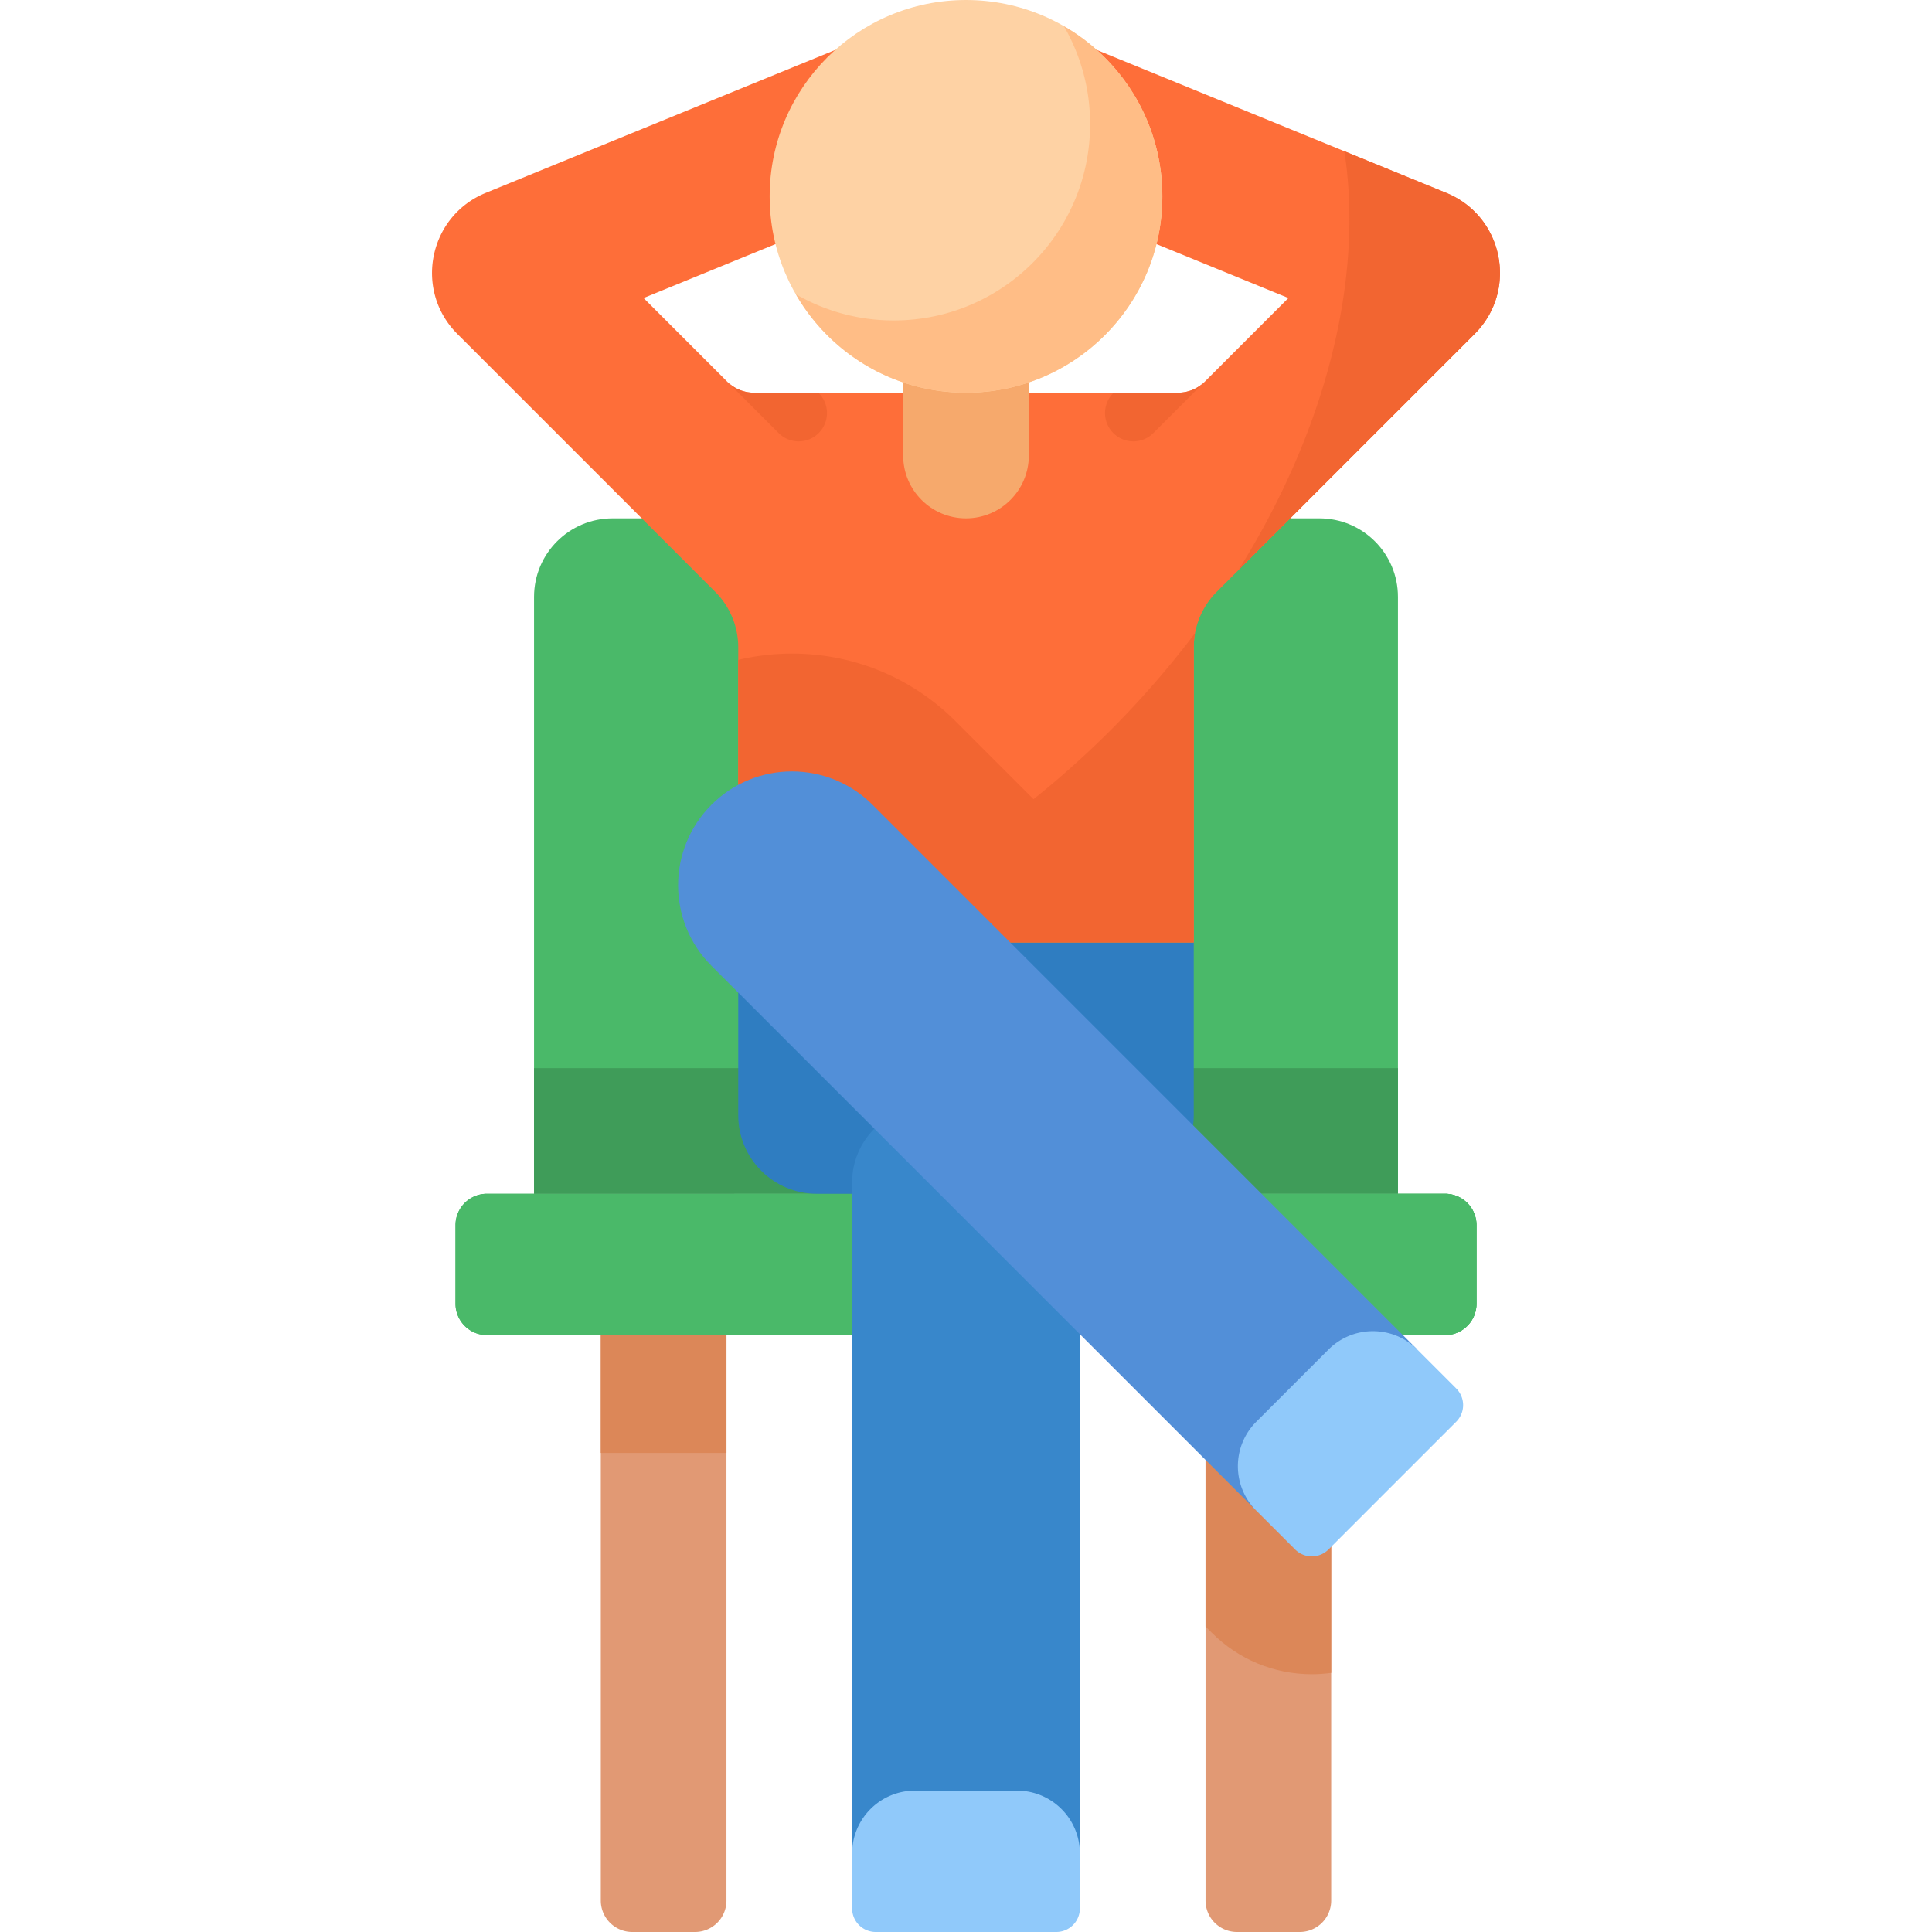
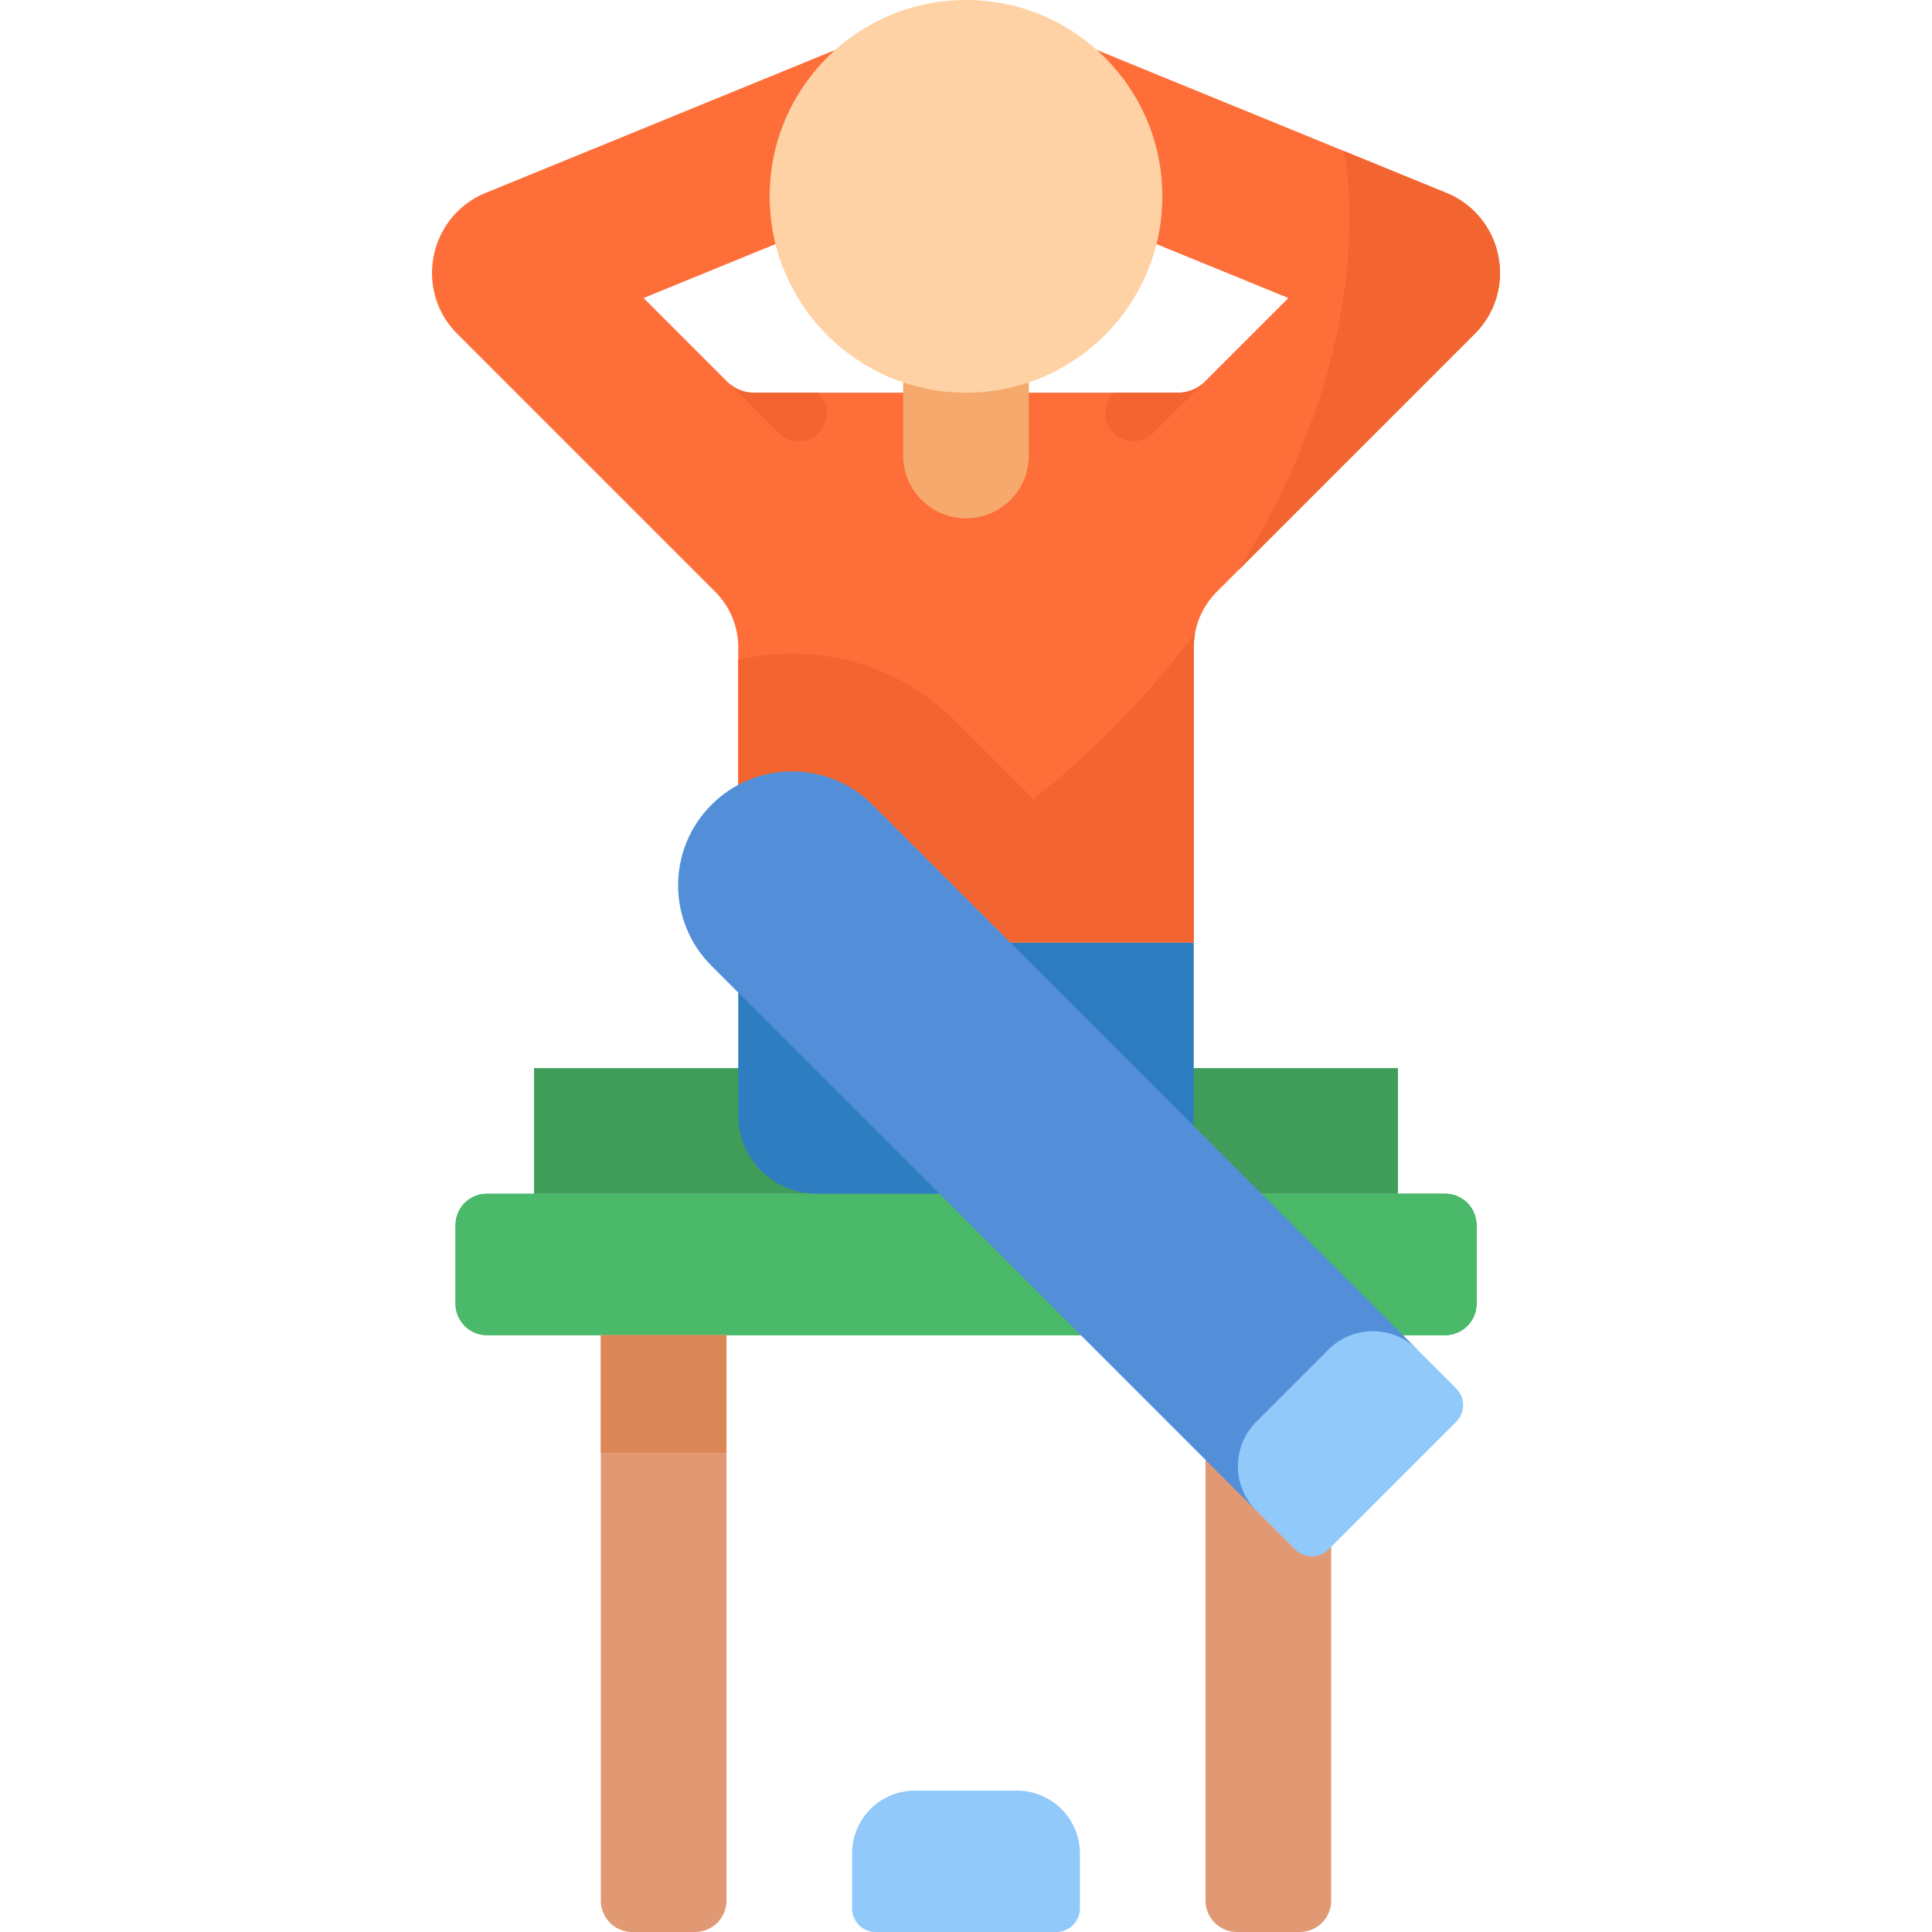
<svg xmlns="http://www.w3.org/2000/svg" class="" xml:space="preserve" style="enable-background:new 0 0 512 512" viewBox="0 0 512 512" y="0" x="0" height="512" width="512" version="1.1">
  <g>
    <path class="" data-original="#9cf8d2" opacity="1" d="M129.041 316.358H382.96a8.325 8.325 0 0 1 8.325 8.325v20.813a8.325 8.325 0 0 1-8.325 8.325H129.041a8.325 8.325 0 0 1-8.325-8.325v-20.813a8.324 8.324 0 0 1 8.325-8.325z" fill="#4ab969" />
    <path class="" data-original="#9cf8d2" opacity="1" d="M129.041 316.358H382.96a8.325 8.325 0 0 1 8.325 8.325v20.813a8.325 8.325 0 0 1-8.325 8.325H129.041a8.325 8.325 0 0 1-8.325-8.325v-20.813a8.324 8.324 0 0 1 8.325-8.325z" fill="#4ab969" />
-     <path class="" data-original="#6cf5c2" opacity="1" d="M162.341 137.366h187.317c11.495 0 20.813 9.318 20.813 20.813v158.179H141.528V158.179c0-11.495 9.319-20.813 20.813-20.813z" fill="#4ab969" />
    <path class="" data-original="#00f2a6" opacity="1" d="M141.528 283.057h228.943v33.301H141.528z" fill="#3f9c59" />
    <path class="" data-original="#e19974" opacity="1" d="M159.22 353.821h33.301v149.854a8.325 8.325 0 0 1-8.325 8.325h-16.65a8.325 8.325 0 0 1-8.325-8.325V353.821z" fill="#e19974" />
    <path class="" data-original="#dc8758" opacity="1" d="M159.22 353.821h33.301v31.22H159.22z" fill="#dc8758" />
    <path class="" data-original="#e19974" opacity="1" d="M352.78 353.821h-33.3v149.854a8.325 8.325 0 0 0 8.325 8.325h16.65a8.325 8.325 0 0 0 8.325-8.325z" fill="#e19974" />
-     <path class="" data-original="#dc8758" opacity="1" d="m319.48 431.034 1.678 1.678c7.076 7.075 16.483 10.971 26.489 10.971 1.733 0 3.446-.125 5.134-.355v-89.506H319.48z" fill="#dc8758" />
    <path class="" data-original="#6cf5c2" opacity="1" d="M382.959 316.358H194.602v37.463H382.96a8.325 8.325 0 0 0 8.325-8.325v-20.813a8.326 8.326 0 0 0-8.326-8.325z" fill="#4ab969" />
    <path class="" data-original="#0055a3" opacity="1" d="M195.642 249.756v45.789c0 11.495 9.318 20.813 20.813 20.813h79.089c11.495 0 20.813-9.318 20.813-20.813v-45.789z" fill="#2f7dc1" />
-     <path class="" data-original="#0573ce" opacity="1" d="M225.821 313.349v179.919h60.358V293.224h-40.232c-11.115 0-20.126 9.01-20.126 20.125z" fill="#3887cb" />
    <path class="" data-original="#fe76a8" opacity="1" d="M383.273 51.115 277.73 7.953l-15.756 38.529 79.469 32.498-22.156 22.156a10.001 10.001 0 0 1-7.071 2.929H199.784a10.001 10.001 0 0 1-7.071-2.929L170.558 78.98l79.469-32.498L234.27 7.953 128.727 51.115c-15.143 6.193-19.091 25.811-7.523 37.38l68.343 68.343a20.813 20.813 0 0 1 6.096 14.717v78.202h120.715v-78.202c0-5.52 2.193-10.814 6.096-14.717l68.343-68.343c11.568-11.569 7.62-31.187-7.524-37.38z" fill="#fe6e39" />
    <path class="" data-original="#fe5694" opacity="1" d="M294.23 193.594a247.115 247.115 0 0 1-20.333 18.197L253.3 191.194c-11.597-11.597-27.014-17.983-43.415-17.983-4.86 0-9.63.574-14.244 1.666v74.879h120.715v-78.202c0-1.281.13-2.548.36-3.79a245.814 245.814 0 0 1-22.486 25.83zM383.273 51.115l-26.998-11.041c5.152 33.724-4.765 73.747-28.098 111.039l62.619-62.619c11.569-11.568 7.621-31.186-7.523-37.379z" fill="#f26531" />
    <path class="" data-original="#f6a96c" opacity="1" d="M272.65 120.715c0 9.196-7.455 16.65-16.65 16.65s-16.65-7.455-16.65-16.65V97.331h33.301v23.384z" fill="#f6a96c" />
    <circle class="" data-original="#fed2a4" opacity="1" fill="#fed2a4" r="52.033" cy="52.033" cx="256" />
-     <path data-original="#ffbd86" opacity="1" d="M281.95 6.94a51.774 51.774 0 0 1 6.94 25.949c0 28.737-23.296 52.033-52.033 52.033a51.774 51.774 0 0 1-25.949-6.94c8.988 15.585 25.809 26.083 45.092 26.083 28.737 0 52.033-23.296 52.033-52.033 0-19.283-10.498-36.104-26.083-45.092z" fill="#ffbd86" />
    <path class="" data-original="#528fd8" opacity="1" d="m188.546 255.949 144.087 144.087 42.972-42.386-144.38-144.38c-11.786-11.786-30.894-11.786-42.679 0-11.785 11.786-11.785 30.894 0 42.679z" fill="#528fd8" />
    <path class="" data-original="#dff6fd" opacity="1" d="M269.528 474.537h-27.057c-9.196 0-16.65 7.455-16.65 16.65v14.569a6.244 6.244 0 0 0 6.244 6.244h47.87a6.245 6.245 0 0 0 6.244-6.244v-14.569c0-9.196-7.455-16.65-16.651-16.65z" fill="#90c9fa" />
    <path class="" data-original="#c8effe" opacity="1" d="m352.061 357.652-19.132 19.132c-6.502 6.502-6.502 17.045 0 23.547l10.302 10.302a6.244 6.244 0 0 0 8.83 0l33.849-33.849a6.244 6.244 0 0 0 0-8.83l-10.302-10.302c-6.502-6.502-17.045-6.502-23.547 0z" fill="#90c9fa" />
    <g fill="#fe5694">
      <path class="" data-original="#fe5694" opacity="1" fill="#f26531" d="m192.784 101.2 13.569 13.569c1.465 1.464 3.385 2.197 5.304 2.197s3.839-.732 5.304-2.197a7.5 7.5 0 0 0 0-10.606l-.098-.098h-17.078a9.997 9.997 0 0 1-7.001-2.865zM319.216 101.2l-13.569 13.569c-1.465 1.464-3.385 2.197-5.304 2.197s-3.839-.732-5.304-2.197a7.5 7.5 0 0 1 0-10.606l.098-.098h17.078a9.997 9.997 0 0 0 7.001-2.865z" />
    </g>
  </g>
</svg>